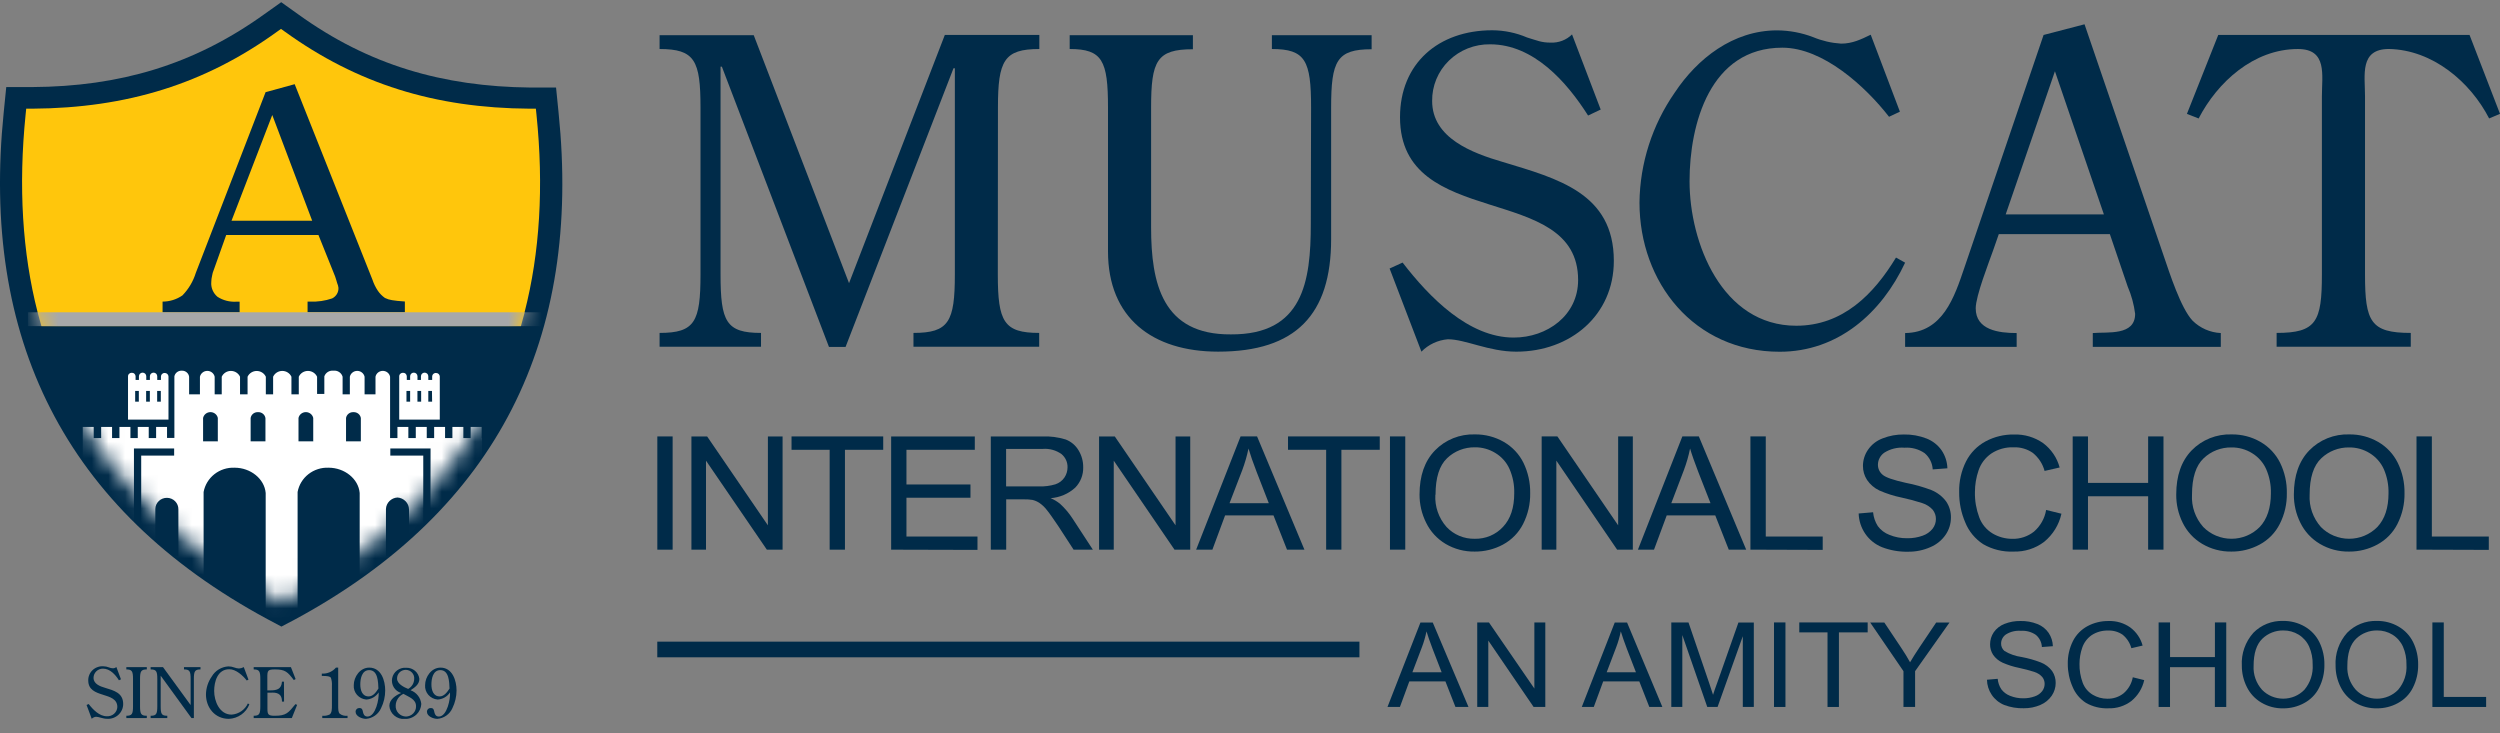
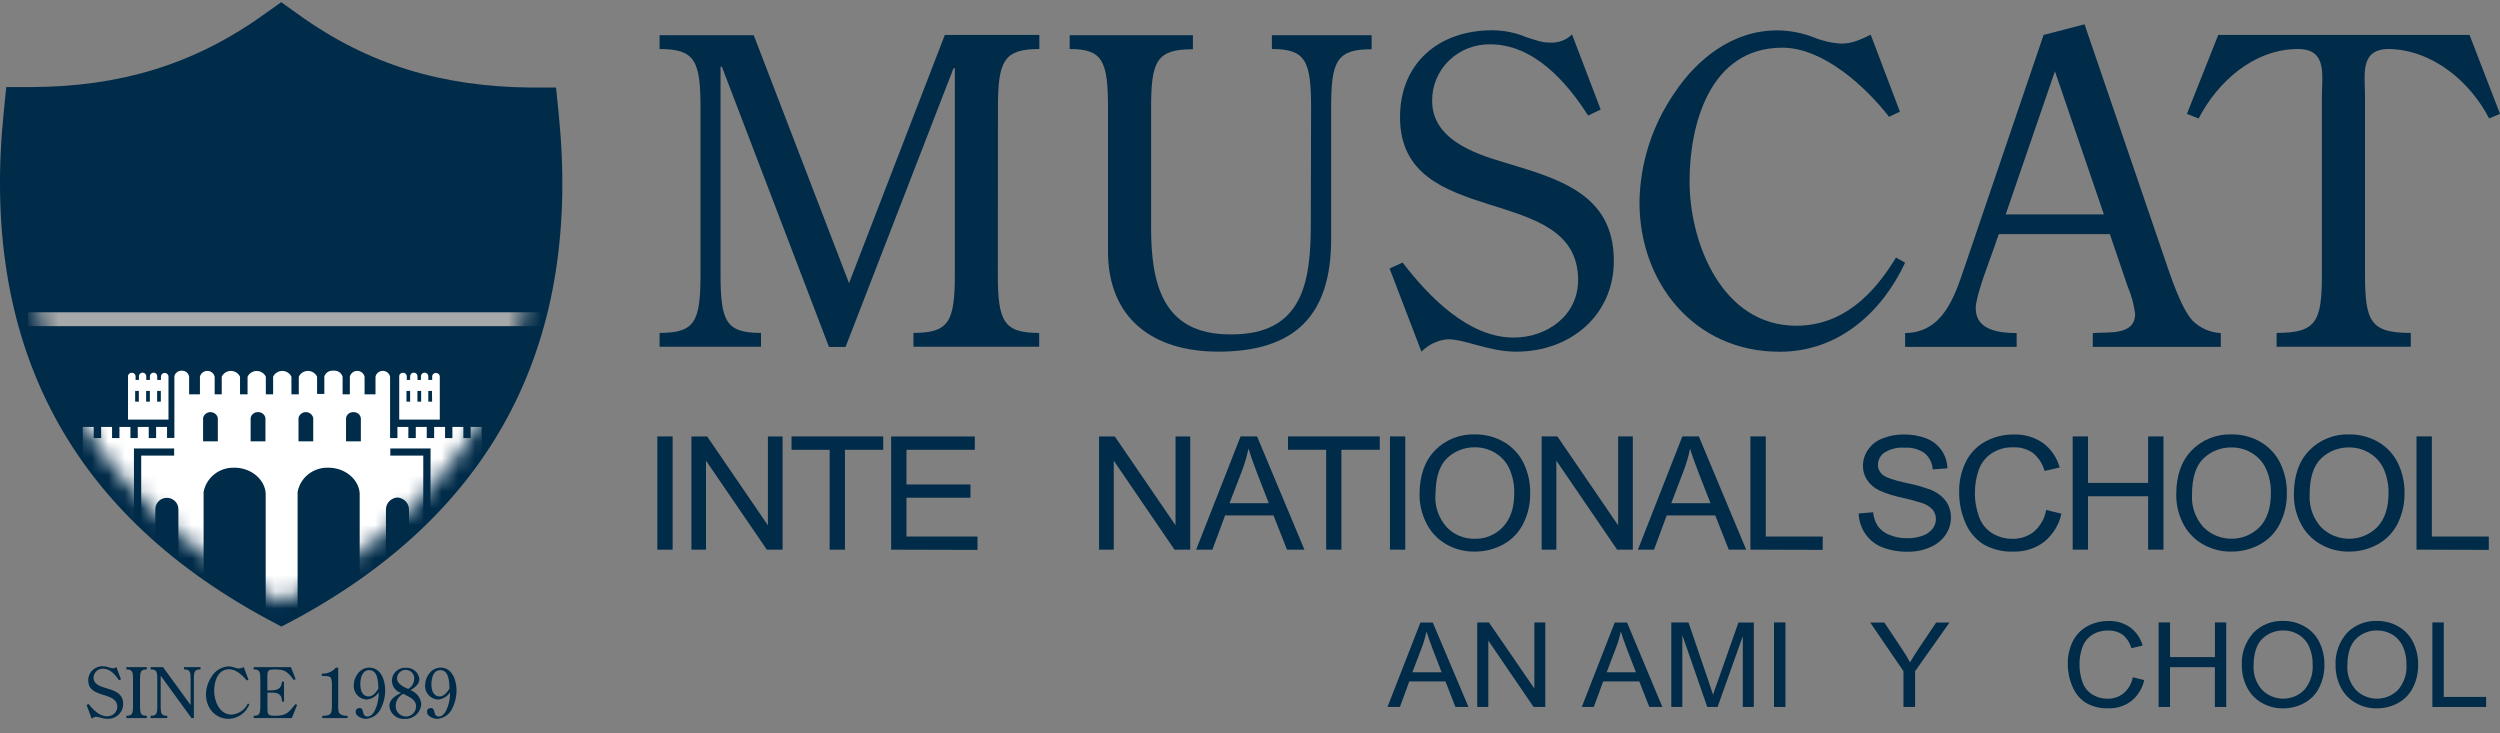
<svg xmlns="http://www.w3.org/2000/svg" width="150" height="44" viewBox="0 0 150 44" fill="none">
  <rect x="0" y="0" width="150" height="44" fill="#808080" stroke="none" />
  <g clip-path="url(#clip0_575_9170)">
-     <path d="M81.566 38.499H39.437V39.438H81.566V38.499Z" fill="#002B49" />
    <path d="M83.249 42.418L85.226 37.352H85.966L88.109 42.418H87.327L86.725 40.884H84.559L83.995 42.418H83.249ZM84.743 40.337H86.499L85.957 38.935C85.793 38.507 85.675 38.159 85.59 37.883C85.523 38.212 85.429 38.536 85.308 38.85L84.743 40.337Z" fill="#002B49" />
    <path d="M88.634 42.418V37.346H89.337L92.062 41.312V37.346H92.718V42.418H92.017L89.298 38.435V42.418H88.634Z" fill="#002B49" />
    <path d="M94.907 42.418L96.884 37.352H97.624L99.742 42.418H98.959L98.358 40.884H96.192L95.627 42.418H94.907ZM96.401 40.337H98.157L97.615 38.936C97.451 38.507 97.333 38.159 97.248 37.883C97.181 38.212 97.087 38.536 96.966 38.85L96.401 40.337Z" fill="#002B49" />
    <path d="M100.278 42.418V37.346H101.309L102.535 40.939C102.648 41.274 102.73 41.523 102.783 41.688C102.843 41.503 102.933 41.232 103.066 40.876L104.305 37.352H105.229V42.418H104.568V38.173L103.054 42.418H102.436L100.939 38.104V42.418H100.278Z" fill="#002B49" />
    <path d="M106.44 42.418V37.346H107.127V42.418H106.44Z" fill="#002B49" />
-     <path d="M109.651 42.418V37.943H107.957V37.346H112.06V37.943H110.335V42.418H109.651Z" fill="#002B49" />
    <path d="M114.208 42.417V40.27L112.212 37.351H113.059L114.078 38.877C114.268 39.153 114.443 39.449 114.604 39.736C114.759 39.46 114.948 39.184 115.169 38.841L116.171 37.351H116.97L114.906 40.27V42.417H114.208Z" fill="#002B49" />
-     <path d="M119.218 40.784L119.862 40.729C119.881 40.951 119.955 41.165 120.077 41.353C120.209 41.529 120.389 41.665 120.596 41.746C120.849 41.849 121.12 41.901 121.393 41.898C121.629 41.902 121.864 41.862 122.085 41.782C122.262 41.723 122.417 41.614 122.531 41.469C122.627 41.344 122.678 41.192 122.678 41.035C122.68 40.886 122.631 40.739 122.537 40.621C122.412 40.481 122.251 40.377 122.071 40.319C121.768 40.221 121.459 40.139 121.147 40.074C120.804 40.005 120.47 39.899 120.15 39.758C119.922 39.653 119.727 39.49 119.585 39.286C119.464 39.097 119.401 38.878 119.405 38.656C119.405 38.4 119.481 38.15 119.625 37.937C119.785 37.709 120.011 37.532 120.275 37.431C120.577 37.313 120.901 37.255 121.226 37.26C121.573 37.252 121.918 37.313 122.24 37.44C122.516 37.547 122.752 37.732 122.918 37.973C123.077 38.211 123.165 38.488 123.172 38.772L122.514 38.822C122.507 38.683 122.472 38.547 122.41 38.422C122.349 38.297 122.262 38.186 122.155 38.095C121.893 37.913 121.575 37.827 121.254 37.849C120.935 37.823 120.616 37.901 120.348 38.072C120.261 38.134 120.191 38.215 120.142 38.308C120.093 38.401 120.067 38.504 120.066 38.609C120.063 38.694 120.081 38.778 120.116 38.856C120.151 38.934 120.203 39.003 120.269 39.059C120.583 39.248 120.934 39.371 121.3 39.421C121.691 39.494 122.075 39.602 122.446 39.745C122.718 39.851 122.954 40.03 123.127 40.261C123.271 40.474 123.345 40.725 123.341 40.98C123.341 41.252 123.258 41.517 123.104 41.743C122.936 41.987 122.7 42.179 122.424 42.296C122.11 42.432 121.77 42.5 121.427 42.495C121.025 42.506 120.624 42.439 120.249 42.296C119.944 42.171 119.685 41.96 119.504 41.69C119.322 41.421 119.223 41.106 119.218 40.784Z" fill="#002B49" />
    <path d="M127.967 40.636L128.653 40.807C128.545 41.299 128.272 41.742 127.877 42.064C127.487 42.36 127.003 42.514 126.51 42.498C126.033 42.519 125.56 42.404 125.149 42.167C124.788 41.931 124.51 41.594 124.35 41.199C124.162 40.77 124.066 40.309 124.067 39.842C124.056 39.364 124.163 38.89 124.378 38.46C124.57 38.081 124.877 37.768 125.256 37.565C125.641 37.361 126.072 37.256 126.51 37.261C126.978 37.244 127.438 37.38 127.818 37.648C128.18 37.92 128.441 38.302 128.557 38.734L127.882 38.892C127.798 38.576 127.615 38.294 127.36 38.084C127.108 37.91 126.804 37.822 126.496 37.833C126.142 37.821 125.794 37.918 125.499 38.109C125.234 38.295 125.036 38.558 124.934 38.861C124.825 39.174 124.77 39.503 124.77 39.834C124.763 40.219 124.828 40.602 124.962 40.964C125.073 41.264 125.284 41.517 125.561 41.683C125.826 41.842 126.131 41.925 126.442 41.923C126.796 41.933 127.142 41.817 127.417 41.597C127.707 41.348 127.901 41.008 127.967 40.636Z" fill="#002B49" />
    <path d="M129.517 42.418V37.346H130.203V39.425H132.895V37.346H133.575V42.418H132.892V40.03H130.201V42.418H129.517Z" fill="#002B49" />
    <path d="M134.51 39.944C134.468 39.222 134.716 38.513 135.202 37.968C135.432 37.733 135.71 37.547 136.018 37.425C136.326 37.302 136.657 37.244 136.99 37.255C137.444 37.249 137.892 37.366 138.283 37.592C138.664 37.812 138.97 38.137 139.161 38.526C139.368 38.951 139.472 39.416 139.464 39.886C139.472 40.365 139.362 40.839 139.145 41.268C138.949 41.659 138.634 41.98 138.244 42.188C137.859 42.397 137.426 42.505 136.987 42.501C136.527 42.509 136.073 42.389 135.679 42.155C135.301 41.932 134.997 41.604 134.807 41.213C134.61 40.818 134.508 40.384 134.51 39.944ZM135.216 39.944C135.186 40.471 135.368 40.989 135.722 41.387C135.886 41.556 136.083 41.69 136.301 41.782C136.52 41.873 136.755 41.92 136.993 41.92C137.23 41.92 137.466 41.873 137.684 41.782C137.903 41.69 138.1 41.556 138.263 41.387C138.619 40.964 138.796 40.424 138.76 39.878C138.769 39.507 138.697 39.139 138.549 38.797C138.418 38.503 138.199 38.253 137.922 38.081C137.645 37.911 137.325 37.823 136.998 37.827C136.767 37.824 136.538 37.865 136.323 37.95C136.108 38.033 135.913 38.158 135.747 38.316C135.393 38.655 135.216 39.202 135.216 39.955V39.944Z" fill="#002B49" />
    <path d="M140.135 39.944C140.093 39.222 140.341 38.513 140.827 37.968C141.057 37.733 141.335 37.547 141.643 37.425C141.951 37.302 142.282 37.244 142.615 37.255C143.069 37.249 143.517 37.366 143.908 37.592C144.289 37.812 144.595 38.137 144.787 38.526C144.993 38.951 145.097 39.416 145.089 39.886C145.097 40.365 144.988 40.839 144.77 41.268C144.574 41.659 144.259 41.98 143.869 42.188C143.484 42.397 143.051 42.505 142.612 42.501C142.152 42.509 141.698 42.389 141.305 42.155C140.926 41.932 140.622 41.604 140.432 41.213C140.235 40.818 140.133 40.384 140.135 39.944ZM140.841 39.944C140.811 40.471 140.993 40.989 141.347 41.387C141.51 41.556 141.708 41.691 141.926 41.782C142.145 41.874 142.38 41.922 142.618 41.922C142.856 41.922 143.091 41.874 143.309 41.782C143.528 41.691 143.725 41.556 143.888 41.387C144.246 40.965 144.425 40.425 144.388 39.878C144.397 39.507 144.325 39.139 144.177 38.797C144.045 38.503 143.827 38.253 143.55 38.081C143.273 37.911 142.953 37.823 142.626 37.827C142.395 37.824 142.165 37.865 141.951 37.95C141.736 38.033 141.54 38.158 141.375 38.316C141.019 38.655 140.841 39.202 140.841 39.955V39.944Z" fill="#002B49" />
    <path d="M145.943 42.418V37.346H146.626V41.816H149.168V42.418H145.943Z" fill="#002B49" />
    <path d="M39.44 32.98V26.186H40.358V32.98H39.44Z" fill="#002B49" />
    <path d="M41.485 32.98V26.186H42.428L46.074 31.52V26.186H46.955V32.98H46.011L42.36 27.64V32.98H41.485Z" fill="#002B49" />
    <path d="M49.779 32.98V26.988H47.492V26.186H52.993V26.988H50.697V32.98H49.779Z" fill="#002B49" />
    <path d="M53.469 32.98V26.186H58.488V26.988H54.387V29.069H58.228V29.865H54.387V32.192H58.649V32.994L53.469 32.98Z" fill="#002B49" />
-     <path d="M59.448 32.98V26.186H62.527C63.005 26.166 63.482 26.228 63.939 26.368C64.263 26.492 64.535 26.72 64.71 27.015C64.9 27.325 64.997 27.68 64.992 28.041C64.998 28.264 64.959 28.486 64.877 28.695C64.795 28.904 64.672 29.095 64.515 29.257C64.111 29.627 63.589 29.85 63.038 29.89C63.241 29.976 63.431 30.089 63.602 30.227C63.895 30.495 64.151 30.799 64.365 31.131L65.571 32.98H64.416L63.498 31.567C63.216 31.158 63.01 30.846 62.834 30.63C62.705 30.455 62.548 30.302 62.368 30.177C62.241 30.093 62.1 30.031 61.95 29.995C61.782 29.968 61.61 29.957 61.439 29.961H60.372V32.98H59.448ZM60.366 29.185H62.343C62.675 29.196 63.008 29.153 63.326 29.058C63.548 28.984 63.739 28.84 63.868 28.649C63.989 28.468 64.052 28.256 64.052 28.041C64.056 27.89 64.026 27.741 63.964 27.604C63.902 27.467 63.809 27.345 63.693 27.247C63.367 27.013 62.966 26.902 62.563 26.935H60.366V29.185Z" fill="#002B49" />
    <path d="M65.944 32.98V26.186H66.887L70.533 31.52V26.186H71.414V32.98H70.47L66.825 27.64V32.98H65.944Z" fill="#002B49" />
    <path d="M71.769 32.979L74.435 26.185H75.424L78.265 32.979H77.22L76.409 30.922H73.506L72.744 32.979H71.769ZM73.772 30.19H76.127L75.401 28.322C75.181 27.749 75.017 27.279 74.91 26.912C74.818 27.354 74.693 27.788 74.534 28.211L73.772 30.19Z" fill="#002B49" />
    <path d="M79.569 32.979V26.987H77.281V26.185H82.785V26.987H80.484V32.979H79.569Z" fill="#002B49" />
    <path d="M83.398 32.979V26.185H84.316V32.979H83.398Z" fill="#002B49" />
    <path d="M85.172 29.671C85.172 28.543 85.481 27.661 86.101 27.023C86.408 26.707 86.78 26.457 87.193 26.292C87.606 26.127 88.05 26.049 88.496 26.064C89.105 26.057 89.704 26.212 90.23 26.515C90.739 26.81 91.149 27.245 91.407 27.767C91.683 28.336 91.822 28.96 91.811 29.591C91.823 30.232 91.677 30.866 91.385 31.44C91.121 31.962 90.7 32.394 90.179 32.675C89.66 32.955 89.077 33.099 88.484 33.095C87.867 33.105 87.259 32.944 86.731 32.631C86.225 32.328 85.821 31.887 85.567 31.362C85.305 30.836 85.169 30.257 85.172 29.671ZM86.121 29.685C86.08 30.39 86.321 31.084 86.793 31.619C87.008 31.849 87.27 32.03 87.562 32.152C87.854 32.274 88.17 32.334 88.487 32.327C88.806 32.334 89.122 32.274 89.415 32.151C89.707 32.027 89.969 31.843 90.182 31.611C90.632 31.136 90.856 30.461 90.854 29.588C90.867 29.091 90.771 28.597 90.571 28.14C90.396 27.743 90.1 27.408 89.724 27.181C89.354 26.952 88.925 26.832 88.487 26.838C88.18 26.835 87.874 26.891 87.589 27.003C87.303 27.116 87.043 27.282 86.824 27.493C86.363 27.931 86.132 28.662 86.132 29.685H86.121Z" fill="#002B49" />
    <path d="M92.5 32.979V26.185H93.443L97.089 31.52V26.185H97.97V32.979H97.027L93.381 27.639V32.979H92.5Z" fill="#002B49" />
    <path d="M98.276 32.979L100.941 26.185H101.93L104.771 32.979H103.726L102.915 30.922H100.004L99.241 32.979H98.276ZM100.278 30.19H102.63L101.899 28.322C101.679 27.75 101.512 27.28 101.405 26.912C101.315 27.354 101.191 27.788 101.032 28.211L100.278 30.19Z" fill="#002B49" />
    <path d="M105.025 32.979V26.185H105.946V32.191H109.363V32.993L105.025 32.979Z" fill="#002B49" />
    <path d="M111.52 30.809L112.385 30.735C112.412 31.029 112.508 31.313 112.667 31.564C112.842 31.803 113.084 31.986 113.365 32.092C113.701 32.231 114.064 32.299 114.429 32.294C114.746 32.3 115.061 32.248 115.358 32.142C115.595 32.061 115.803 31.915 115.957 31.721C116.086 31.554 116.155 31.35 116.155 31.141C116.157 30.941 116.09 30.747 115.965 30.588C115.797 30.402 115.581 30.263 115.339 30.187C114.934 30.055 114.522 29.944 114.104 29.856C113.643 29.762 113.193 29.619 112.763 29.43C112.463 29.288 112.207 29.069 112.023 28.797C111.859 28.545 111.774 28.251 111.777 27.951C111.778 27.609 111.882 27.274 112.077 26.99C112.291 26.675 112.6 26.435 112.961 26.301C113.365 26.142 113.798 26.063 114.234 26.069C114.7 26.06 115.163 26.143 115.596 26.312C115.964 26.457 116.28 26.706 116.502 27.028C116.715 27.347 116.833 27.717 116.844 28.098L115.963 28.164C115.953 27.979 115.905 27.797 115.822 27.63C115.74 27.462 115.623 27.314 115.48 27.191C115.128 26.948 114.701 26.831 114.271 26.863C113.844 26.828 113.417 26.933 113.057 27.161C112.94 27.243 112.844 27.352 112.778 27.477C112.712 27.602 112.676 27.741 112.676 27.882C112.674 27.997 112.699 28.11 112.748 28.215C112.797 28.319 112.868 28.411 112.958 28.485C113.133 28.642 113.596 28.803 114.342 28.969C114.866 29.069 115.38 29.214 115.878 29.402C116.236 29.547 116.546 29.786 116.773 30.093C116.965 30.381 117.064 30.718 117.056 31.061C117.055 31.425 116.945 31.78 116.739 32.083C116.515 32.412 116.198 32.67 115.827 32.827C115.407 33.014 114.95 33.108 114.489 33.103C113.949 33.115 113.412 33.021 112.91 32.827C112.502 32.66 112.154 32.378 111.91 32.017C111.667 31.659 111.532 31.24 111.52 30.809Z" fill="#002B49" />
    <path d="M122.768 30.597L123.686 30.823C123.542 31.484 123.176 32.079 122.647 32.512C122.123 32.909 121.474 33.115 120.811 33.095C120.172 33.123 119.538 32.967 118.987 32.648C118.504 32.332 118.131 31.88 117.917 31.351C117.669 30.776 117.544 30.157 117.55 29.533C117.534 28.892 117.676 28.256 117.965 27.681C118.223 27.172 118.634 26.753 119.142 26.479C119.662 26.202 120.245 26.061 120.837 26.07C121.464 26.049 122.08 26.232 122.59 26.589C123.076 26.955 123.424 27.468 123.579 28.049L122.675 28.256C122.562 27.834 122.317 27.457 121.975 27.178C121.639 26.942 121.233 26.823 120.82 26.838C120.34 26.821 119.867 26.953 119.47 27.217C119.114 27.465 118.848 27.818 118.713 28.225C118.569 28.646 118.495 29.086 118.496 29.53C118.485 30.045 118.574 30.558 118.755 31.042C118.902 31.444 119.185 31.785 119.557 32.009C119.913 32.22 120.322 32.331 120.738 32.33C121.212 32.342 121.675 32.187 122.043 31.893C122.429 31.555 122.686 31.098 122.768 30.597Z" fill="#002B49" />
    <path d="M124.361 32.979V26.185H125.279V28.974H128.888V26.185H129.809V32.979H128.888V29.776H125.279V32.979H124.361Z" fill="#002B49" />
    <path d="M130.574 29.671C130.574 28.543 130.883 27.661 131.5 27.023C131.808 26.706 132.18 26.457 132.594 26.292C133.007 26.127 133.451 26.049 133.898 26.064C134.506 26.057 135.105 26.212 135.629 26.515C136.138 26.81 136.548 27.245 136.806 27.767C137.084 28.336 137.222 28.96 137.21 29.591C137.222 30.232 137.076 30.866 136.784 31.44C136.521 31.963 136.1 32.395 135.578 32.675C135.059 32.955 134.476 33.099 133.884 33.095C133.266 33.105 132.658 32.944 132.13 32.631C131.622 32.33 131.216 31.89 130.961 31.365C130.7 30.837 130.568 30.257 130.574 29.671ZM131.52 29.685C131.479 30.391 131.721 31.085 132.195 31.619C132.414 31.843 132.677 32.02 132.968 32.142C133.259 32.263 133.573 32.326 133.889 32.326C134.206 32.326 134.519 32.263 134.81 32.142C135.101 32.02 135.364 31.843 135.584 31.619C136.03 31.144 136.253 30.47 136.253 29.596C136.266 29.099 136.17 28.605 135.97 28.148C135.794 27.752 135.499 27.417 135.123 27.189C134.753 26.959 134.322 26.84 133.884 26.846C133.264 26.838 132.667 27.071 132.223 27.493C131.754 27.932 131.52 28.662 131.52 29.685Z" fill="#002B49" />
    <path d="M137.632 29.671C137.632 28.543 137.941 27.661 138.558 27.023C138.866 26.707 139.239 26.457 139.652 26.292C140.065 26.127 140.51 26.049 140.956 26.064C141.565 26.057 142.164 26.213 142.69 26.515C143.199 26.809 143.608 27.245 143.864 27.767C144.143 28.335 144.282 28.96 144.271 29.591C144.282 30.232 144.136 30.866 143.845 31.44C143.581 31.963 143.159 32.395 142.636 32.675C142.117 32.955 141.534 33.1 140.942 33.095C140.325 33.105 139.718 32.944 139.191 32.631C138.683 32.33 138.277 31.89 138.022 31.365C137.76 30.837 137.627 30.257 137.632 29.671ZM138.578 29.685C138.538 30.391 138.78 31.084 139.253 31.619C139.472 31.843 139.735 32.02 140.026 32.142C140.318 32.263 140.631 32.326 140.947 32.326C141.264 32.326 141.577 32.263 141.868 32.142C142.159 32.02 142.422 31.843 142.642 31.619C143.088 31.144 143.311 30.47 143.311 29.596C143.323 29.099 143.227 28.606 143.029 28.148C142.851 27.752 142.556 27.418 142.181 27.189C141.812 26.96 141.382 26.841 140.944 26.846C140.324 26.838 139.726 27.07 139.281 27.493C138.812 27.931 138.578 28.662 138.578 29.685Z" fill="#002B49" />
    <path d="M144.99 32.979V26.185H145.911V32.191H149.328V32.993L144.99 32.979Z" fill="#002B49" />
    <path d="M7.258 40.759L7.136 40.817C6.928 40.486 6.603 40.118 6.176 40.118C6.027 40.118 5.883 40.176 5.777 40.28C5.671 40.384 5.612 40.524 5.612 40.671C5.612 41.036 6.004 41.182 6.301 41.268C6.84 41.431 7.391 41.575 7.391 42.238C7.391 42.359 7.367 42.479 7.318 42.59C7.269 42.702 7.198 42.802 7.108 42.886C7.019 42.969 6.913 43.033 6.797 43.075C6.68 43.117 6.557 43.135 6.433 43.128C6.165 43.128 5.936 43.006 5.764 43.006C5.665 43.014 5.573 43.058 5.504 43.128L5.194 42.299L5.321 42.241C5.58 42.578 5.965 42.976 6.408 42.976C6.487 42.981 6.566 42.97 6.64 42.945C6.715 42.92 6.783 42.88 6.842 42.829C6.901 42.778 6.949 42.715 6.983 42.646C7.017 42.576 7.037 42.5 7.04 42.423C7.04 41.453 5.295 41.948 5.295 40.828C5.292 40.713 5.313 40.598 5.358 40.491C5.402 40.384 5.469 40.287 5.555 40.207C5.64 40.127 5.741 40.065 5.852 40.026C5.963 39.986 6.081 39.969 6.199 39.977C6.316 39.978 6.433 40.001 6.541 40.046C6.614 40.077 6.692 40.094 6.772 40.096C6.811 40.098 6.849 40.092 6.885 40.078C6.921 40.065 6.954 40.045 6.981 40.019L7.258 40.759Z" fill="#002B49" />
    <path d="M8.402 42.374C8.402 42.838 8.464 42.946 8.809 42.946V43.084H7.58V42.946C7.922 42.946 7.981 42.838 7.981 42.374V40.737C7.981 40.279 7.922 40.165 7.58 40.165V40.027H8.809V40.165C8.464 40.165 8.402 40.279 8.402 40.737V42.374Z" fill="#002B49" />
    <path d="M11.438 42.304V40.737C11.438 40.278 11.381 40.165 11.039 40.165V40.027H12.03V40.165C11.692 40.165 11.632 40.278 11.632 40.737V43.084H11.488L9.641 40.541V42.373C9.641 42.838 9.695 42.946 10.037 42.946V43.084H9.037V42.946C9.379 42.946 9.438 42.838 9.438 42.373V40.737C9.438 40.278 9.379 40.165 9.037 40.165V40.027H9.78L11.438 42.304Z" fill="#002B49" />
    <path d="M14.909 40.779L14.804 40.829C14.572 40.533 14.16 40.154 13.759 40.154C13.05 40.154 12.85 40.901 12.85 41.459C12.85 42.062 13.166 42.877 13.895 42.877C14.104 42.862 14.306 42.792 14.477 42.674C14.649 42.556 14.786 42.395 14.872 42.208L14.962 42.258C14.867 42.505 14.7 42.719 14.482 42.875C14.263 43.03 14.003 43.119 13.734 43.131C12.887 43.131 12.358 42.449 12.358 41.669C12.362 41.284 12.483 40.909 12.706 40.591C12.807 40.416 12.953 40.268 13.128 40.162C13.303 40.056 13.503 39.994 13.708 39.983C13.829 39.984 13.949 40.007 14.061 40.05C14.151 40.085 14.247 40.106 14.344 40.11C14.444 40.104 14.54 40.075 14.626 40.025L14.909 40.779Z" fill="#002B49" />
    <path d="M17.043 42.097H16.918C16.918 41.564 16.557 41.544 16.218 41.561H16.046V42.526C16.046 42.863 16.091 42.946 16.481 42.946C17.175 42.946 17.3 42.774 17.726 42.249L17.828 42.291L17.509 43.084H15.221V42.946C15.56 42.946 15.619 42.838 15.619 42.374V40.737C15.619 40.279 15.56 40.165 15.221 40.165V40.027H17.455L17.737 40.743L17.63 40.804C17.257 40.315 17.116 40.165 16.5 40.165C16.066 40.165 16.04 40.232 16.04 40.641V41.423H16.212C16.613 41.423 16.887 41.351 16.918 40.901H17.037L17.043 42.097Z" fill="#002B49" />
    <path d="M20.291 40.057V42.324C20.291 42.553 20.291 42.722 20.381 42.821C20.447 42.872 20.523 42.909 20.604 42.93C20.685 42.952 20.77 42.957 20.853 42.946V43.084H19.336V42.946C19.49 42.962 19.644 42.935 19.783 42.868C19.915 42.758 19.915 42.545 19.915 42.315V41.146C19.926 40.986 19.906 40.824 19.856 40.671C19.805 40.58 19.65 40.555 19.308 40.555V40.417C19.468 40.426 19.628 40.398 19.776 40.336C19.923 40.273 20.053 40.178 20.155 40.057H20.291Z" fill="#002B49" />
    <path d="M23.112 41.425C23.113 41.796 23.027 42.162 22.861 42.495C22.783 42.671 22.659 42.823 22.5 42.935C22.341 43.047 22.155 43.115 21.96 43.131C21.725 43.131 21.336 42.984 21.336 42.708C21.334 42.677 21.34 42.646 21.351 42.618C21.363 42.589 21.381 42.563 21.404 42.542C21.426 42.52 21.453 42.504 21.483 42.493C21.513 42.483 21.544 42.479 21.576 42.481C21.711 42.481 21.745 42.567 21.768 42.675C21.796 42.83 21.85 42.993 22.05 42.993C22.544 42.993 22.753 41.923 22.719 41.544C22.639 41.668 22.53 41.772 22.401 41.846C22.272 41.921 22.126 41.964 21.977 41.973C21.76 41.954 21.56 41.853 21.419 41.691C21.279 41.529 21.209 41.32 21.226 41.108C21.226 40.613 21.601 40.057 22.152 40.057C22.875 40.057 23.112 40.834 23.112 41.425ZM22.152 40.207C21.708 40.207 21.618 40.726 21.618 41.066C21.618 41.406 21.728 41.785 22.118 41.785C22.4 41.785 22.578 41.508 22.705 41.312C22.688 40.925 22.68 40.207 22.152 40.207Z" fill="#002B49" />
    <path d="M25.278 42.241C25.265 42.475 25.165 42.697 24.996 42.863C24.902 42.953 24.79 43.024 24.668 43.071C24.546 43.119 24.416 43.142 24.284 43.139C24.17 43.147 24.056 43.132 23.948 43.097C23.84 43.061 23.741 43.005 23.655 42.931C23.569 42.858 23.499 42.769 23.448 42.669C23.398 42.569 23.368 42.46 23.361 42.349C23.361 41.97 23.745 41.71 24.07 41.581C23.883 41.523 23.725 41.4 23.626 41.236C23.526 41.072 23.492 40.877 23.53 40.69C23.567 40.502 23.674 40.335 23.83 40.22C23.986 40.105 24.18 40.05 24.374 40.066C24.568 40.06 24.756 40.126 24.902 40.249C25.048 40.373 25.141 40.547 25.162 40.735C25.162 41.064 24.88 41.252 24.634 41.415C24.81 41.479 24.964 41.591 25.078 41.737C25.192 41.883 25.261 42.058 25.278 42.241ZM23.742 42.33C23.736 42.413 23.747 42.497 23.775 42.576C23.803 42.655 23.847 42.728 23.905 42.79C23.962 42.852 24.032 42.902 24.11 42.937C24.188 42.972 24.272 42.991 24.358 42.993C24.439 42.991 24.52 42.974 24.594 42.942C24.669 42.91 24.736 42.864 24.793 42.806C24.849 42.748 24.893 42.68 24.922 42.605C24.951 42.53 24.965 42.451 24.962 42.371C24.962 41.94 24.516 41.818 24.205 41.63C24.069 41.694 23.954 41.792 23.872 41.916C23.791 42.039 23.745 42.182 23.742 42.33ZM24.852 40.743C24.859 40.673 24.851 40.603 24.829 40.537C24.806 40.47 24.77 40.409 24.722 40.357C24.674 40.305 24.616 40.263 24.551 40.234C24.485 40.206 24.415 40.191 24.343 40.19C24.273 40.191 24.204 40.205 24.14 40.232C24.075 40.259 24.017 40.298 23.969 40.348C23.92 40.397 23.882 40.456 23.858 40.52C23.833 40.584 23.821 40.653 23.824 40.721C23.824 41.025 24.239 41.238 24.49 41.335C24.598 41.275 24.687 41.189 24.751 41.085C24.814 40.982 24.849 40.864 24.852 40.743Z" fill="#002B49" />
    <path d="M27.393 41.425C27.392 41.796 27.306 42.162 27.142 42.495C27.064 42.671 26.94 42.823 26.781 42.935C26.622 43.047 26.436 43.115 26.241 43.131C26.006 43.131 25.617 42.984 25.617 42.708C25.615 42.677 25.621 42.646 25.633 42.618C25.644 42.589 25.662 42.563 25.685 42.542C25.707 42.52 25.734 42.504 25.764 42.493C25.794 42.483 25.825 42.479 25.857 42.481C25.992 42.481 26.026 42.567 26.049 42.675C26.077 42.83 26.131 42.993 26.331 42.993C26.825 42.993 27.034 41.923 27 41.544C26.92 41.668 26.811 41.772 26.682 41.846C26.553 41.921 26.407 41.964 26.258 41.973C26.041 41.954 25.841 41.853 25.7 41.691C25.56 41.529 25.49 41.32 25.506 41.108C25.506 40.613 25.882 40.057 26.433 40.057C27.145 40.057 27.393 40.834 27.393 41.425ZM26.419 40.207C25.975 40.207 25.885 40.726 25.885 41.066C25.885 41.406 25.995 41.785 26.385 41.785C26.653 41.785 26.845 41.508 26.972 41.312C26.955 40.925 26.947 40.207 26.419 40.207Z" fill="#002B49" />
    <path d="M59.869 16.47C59.869 19.309 60.236 19.975 62.351 19.975V20.804H54.808V19.975C56.926 19.975 57.291 19.309 57.291 16.47V4.094H57.211L50.733 20.818H49.739L43.312 4H43.233V16.47C43.233 19.309 43.572 19.975 45.661 19.975V20.804H39.575V19.975C41.691 19.975 42.03 19.309 42.03 16.47V6.446C42.03 3.632 41.691 2.941 39.575 2.941V2.112H45.224L50.942 16.99L56.689 2.098H62.36V2.941C60.244 2.941 59.877 3.632 59.877 6.446L59.869 16.47Z" fill="#002B49" />
    <path d="M78.665 6.446C78.665 3.632 78.326 2.941 76.313 2.941V2.112H82.297V2.955C80.207 2.955 79.868 3.646 79.868 6.459V14.347C79.868 18.875 77.75 21.099 73.091 21.099C69.12 21.099 66.48 19.054 66.48 15.088V6.446C66.48 3.632 66.141 2.941 64.181 2.941V2.112H71.574V2.955C69.405 2.955 69.066 3.646 69.066 6.459V13.645C69.066 17.02 69.747 20.091 73.847 20.063C78.185 20.091 78.648 16.893 78.648 13.43L78.665 6.446Z" fill="#002B49" />
    <path d="M96.042 6.573L95.285 6.932C94.003 4.912 92.018 2.659 89.406 2.659C88.947 2.652 88.492 2.736 88.067 2.904C87.642 3.073 87.257 3.323 86.932 3.641C86.608 3.958 86.352 4.336 86.18 4.752C86.008 5.167 85.923 5.613 85.929 6.061C85.929 8.286 88.335 9.182 90.165 9.718C93.458 10.716 96.83 11.586 96.83 15.652C96.83 18.924 94.215 21.1 90.976 21.1C89.329 21.1 87.92 20.356 86.873 20.356C86.269 20.406 85.704 20.67 85.286 21.1L83.376 16.111L84.156 15.754C85.751 17.824 88.11 20.254 90.821 20.254C92.831 20.254 94.687 18.924 94.687 16.802C94.687 10.87 84.001 13.886 84.001 7.034C84.001 3.812 86.299 1.816 89.538 1.816C90.258 1.82 90.969 1.968 91.628 2.25C92.23 2.43 92.475 2.557 93.04 2.557C93.277 2.567 93.514 2.529 93.735 2.444C93.956 2.359 94.156 2.23 94.322 2.065L96.042 6.573Z" fill="#002B49" />
    <path d="M113.994 6.7L113.342 7.007C111.93 5.191 109.388 2.861 106.94 2.861C102.602 2.861 101.373 7.441 101.373 10.876C101.373 14.558 103.308 19.544 107.775 19.544C110.571 19.544 112.427 17.653 113.76 15.453L114.307 15.76C112.895 18.778 110.283 21.105 106.781 21.105C101.633 21.105 98.369 16.938 98.369 12.153C98.396 9.798 99.131 7.504 100.484 5.556C101.842 3.511 103.986 1.822 106.626 1.822C107.369 1.827 108.104 1.965 108.795 2.231C109.326 2.451 109.891 2.582 110.467 2.618C111.144 2.618 111.667 2.361 112.243 2.082L113.994 6.7Z" fill="#002B49" />
    <path d="M125.072 1.457L129.828 15.37C130.17 16.368 130.847 18.49 131.553 19.239C132.003 19.686 132.608 19.952 133.248 19.983V20.812H125.567V19.983C126.456 19.905 128.108 20.16 128.108 18.83C128.037 18.267 127.887 17.717 127.662 17.194L126.592 14.049H119.927L119.588 15.022C119.328 15.762 118.543 17.758 118.543 18.499C118.543 19.803 119.927 19.983 121 19.983V20.812H114.307V19.983C116.566 19.955 117.261 17.833 117.86 16.069L122.615 2.098L125.072 1.457ZM123.296 4.276L120.342 12.863H126.233L123.296 4.276Z" fill="#002B49" />
    <path d="M141.901 16.47C141.901 19.309 142.24 19.975 144.646 19.975V20.804H136.597V19.975C138.975 19.975 139.314 19.309 139.314 16.47V5.78C139.314 4.503 139.653 2.941 137.877 2.941C135.211 2.941 133.042 4.937 131.918 7.109L131.215 6.833L133.095 2.098H148.173L150 6.83L149.348 7.106C148.218 4.909 145.959 2.991 143.338 2.939C141.562 2.939 141.901 4.5 141.901 5.777V16.47Z" fill="#002B49" />
    <path d="M16.87 37.603L17.701 37.166C29.934 30.552 34.899 20.232 33.515 6.764L33.363 5.252H31.807C26.574 5.194 22.126 3.914 17.893 0.86L16.873 0.131L15.848 0.86C11.612 3.901 7.164 5.194 1.937 5.224H0.375L0.223 6.742C-1.152 20.221 3.804 30.538 16.037 37.144L16.884 37.595L16.87 37.603Z" fill="#002B49" />
-     <path d="M31.482 18.737C31.412 19.014 31.335 19.29 31.254 19.567H2.485C2.404 19.29 2.33 19.014 2.257 18.737C1.339 15.161 1.099 11.187 1.537 6.869L1.573 6.521H1.938C7.642 6.485 12.31 5.02 16.622 1.903L16.86 1.734L17.1 1.905C21.418 5.02 26.086 6.488 31.785 6.521H32.152L32.188 6.869C32.632 11.189 32.392 15.161 31.474 18.737H31.482Z" fill="#FFC60C" />
    <path fill-rule="evenodd" clip-rule="evenodd" d="M9.754 18.737V18.096C10.182 18.096 10.599 17.966 10.948 17.723C11.318 17.341 11.591 16.88 11.747 16.377L15.935 5.531L17.681 5.051L22.346 16.78C22.424 17.015 22.533 17.239 22.671 17.446C22.785 17.614 22.93 17.76 23.097 17.878C23.231 17.943 23.375 17.988 23.523 18.01C23.693 18.041 23.944 18.066 24.292 18.09V18.734H18.454V18.096H18.607C19.056 18.115 19.504 18.05 19.929 17.905C20.048 17.846 20.147 17.754 20.215 17.641C20.282 17.528 20.314 17.398 20.307 17.267C20.296 17.172 20.27 17.078 20.231 16.99C20.205 16.883 20.157 16.747 20.107 16.587L19.107 14.099H13.572L12.826 16.194C12.777 16.307 12.743 16.425 12.725 16.545C12.695 16.668 12.678 16.793 12.677 16.919C12.662 17.085 12.688 17.253 12.753 17.407C12.818 17.562 12.92 17.7 13.049 17.808C13.383 18.023 13.78 18.126 14.179 18.101H14.377V18.745H9.759M13.891 13.245H18.731L16.336 6.9L13.891 13.245Z" fill="#002B49" />
    <mask id="mask0_575_9170" style="mask-type:luminance" maskUnits="userSpaceOnUse" x="1" y="1" width="32" height="36">
      <path d="M16.661 36.017C10.886 32.894 6.692 28.831 4.199 23.942C1.77 19.157 0.872 13.414 1.539 6.869L1.572 6.521H1.937C7.641 6.488 12.309 5.02 16.622 1.903L16.859 1.734L17.099 1.905C21.425 5.02 26.093 6.488 31.795 6.518H32.162L32.199 6.869C32.871 13.411 31.973 19.155 29.53 23.942C27.037 28.828 22.843 32.894 17.062 36.02L16.87 36.125L16.672 36.02L16.661 36.017Z" fill="white" />
    </mask>
    <g mask="url(#mask0_575_9170)">
      <path d="M33.272 18.737H1.677V19.569H33.272V18.737Z" fill="#A7A8A9" />
      <path d="M28.901 26.285V25.616H28.24V26.285H27.802V25.616H27.144V26.285H26.704V25.616H26.049V26.285H25.605V25.616H24.947V26.285H24.501V25.616H23.846V26.285H23.405V22.604C23.385 22.504 23.331 22.415 23.251 22.351C23.171 22.287 23.071 22.252 22.968 22.252C22.864 22.252 22.764 22.287 22.684 22.351C22.604 22.415 22.55 22.504 22.53 22.604V23.659H21.875V22.604C21.853 22.505 21.797 22.416 21.717 22.352C21.637 22.288 21.536 22.253 21.433 22.253C21.329 22.253 21.229 22.288 21.148 22.352C21.068 22.416 21.012 22.505 20.991 22.604V23.659H20.556V22.604C20.524 22.489 20.451 22.389 20.351 22.323C20.25 22.256 20.128 22.227 20.008 22.241C19.891 22.228 19.772 22.254 19.672 22.316C19.573 22.378 19.497 22.472 19.46 22.581V23.637H19.025V22.604C18.978 22.5 18.901 22.412 18.803 22.35C18.706 22.288 18.592 22.255 18.476 22.255C18.36 22.255 18.246 22.288 18.148 22.35C18.051 22.412 17.974 22.5 17.927 22.604V23.659H17.486V22.604C17.439 22.5 17.362 22.412 17.264 22.35C17.167 22.288 17.053 22.255 16.937 22.255C16.821 22.255 16.707 22.288 16.609 22.35C16.512 22.412 16.435 22.5 16.387 22.604V23.659H15.95V22.604C15.902 22.5 15.825 22.413 15.728 22.352C15.631 22.291 15.518 22.258 15.402 22.258C15.286 22.258 15.173 22.291 15.076 22.352C14.979 22.413 14.902 22.5 14.854 22.604C14.854 22.604 14.854 22.631 14.854 22.645V23.659H14.402V22.604C14.355 22.5 14.278 22.412 14.18 22.35C14.083 22.288 13.969 22.255 13.853 22.255C13.737 22.255 13.623 22.288 13.526 22.35C13.428 22.412 13.351 22.5 13.304 22.604V23.659H12.88V22.604C12.859 22.505 12.803 22.416 12.723 22.352C12.642 22.288 12.542 22.253 12.438 22.253C12.335 22.253 12.234 22.288 12.154 22.352C12.073 22.416 12.018 22.505 11.996 22.604V23.659H11.347V22.604C11.333 22.5 11.28 22.405 11.199 22.338C11.117 22.271 11.013 22.236 10.906 22.241C10.803 22.236 10.701 22.268 10.62 22.33C10.538 22.393 10.482 22.482 10.463 22.581V23.983V26.277H10.022V25.616H9.367V26.285H8.924V25.616H8.266V26.285H7.825V25.616H7.167V26.285H6.724V25.616H6.069V26.285H5.622V25.616H4.964V26.387V34.466H12.216V29.704C12.212 29.642 12.212 29.58 12.216 29.519C12.294 29.097 12.525 28.717 12.867 28.449C13.208 28.182 13.637 28.044 14.075 28.062C15.035 28.062 15.868 28.728 15.941 29.58C15.941 29.621 15.941 29.663 15.941 29.704V37.039H17.856V29.704C17.856 29.64 17.856 29.58 17.856 29.519C17.933 29.097 18.164 28.717 18.506 28.449C18.848 28.182 19.277 28.044 19.714 28.062C20.674 28.062 21.508 28.728 21.581 29.58C21.581 29.621 21.581 29.663 21.581 29.704V34.48H28.923V26.285H28.875H28.901ZM8.472 33.664H8.037V26.907H10.449V27.335H8.472V33.664ZM10.731 33.358H9.319V30.533C9.323 30.354 9.399 30.183 9.532 30.058C9.664 29.934 9.842 29.866 10.025 29.87C10.209 29.873 10.383 29.948 10.51 30.078C10.637 30.207 10.707 30.381 10.703 30.561V33.355L10.731 33.358ZM13.075 26.479H12.185V25.077C12.207 24.978 12.263 24.889 12.343 24.826C12.424 24.762 12.524 24.727 12.627 24.727C12.731 24.727 12.831 24.762 12.912 24.826C12.992 24.889 13.048 24.978 13.069 25.077V26.459L13.075 26.479ZM15.927 26.479H15.038V25.119C15.035 25.105 15.035 25.091 15.038 25.077C15.055 24.976 15.11 24.884 15.192 24.819C15.275 24.755 15.379 24.723 15.484 24.729C15.59 24.724 15.694 24.759 15.776 24.825C15.858 24.892 15.912 24.985 15.927 25.088V26.479ZM18.799 26.479H17.91V25.077C17.931 24.978 17.987 24.889 18.067 24.826C18.148 24.762 18.248 24.727 18.352 24.727C18.455 24.727 18.555 24.762 18.636 24.826C18.716 24.889 18.772 24.978 18.794 25.077V26.459L18.799 26.479ZM21.651 26.479H20.762V25.119C20.759 25.105 20.759 25.091 20.762 25.077C20.779 24.976 20.834 24.884 20.917 24.819C20.999 24.755 21.103 24.723 21.208 24.729C21.313 24.724 21.416 24.757 21.498 24.822C21.58 24.887 21.634 24.979 21.651 25.08V26.479ZM24.549 33.358H23.157V30.622C23.154 30.593 23.154 30.564 23.157 30.536C23.165 30.358 23.24 30.189 23.368 30.063C23.496 29.936 23.667 29.86 23.849 29.85C24.034 29.863 24.208 29.943 24.336 30.075C24.465 30.207 24.537 30.381 24.54 30.564V33.358H24.549ZM25.828 33.664H25.396V27.335H23.419V26.907H25.834L25.828 33.664Z" fill="white" />
      <path d="M12.284 29.513V29.704C12.28 29.642 12.28 29.581 12.284 29.519V29.513Z" fill="white" />
      <path d="M26.155 22.378C26.127 22.376 26.098 22.381 26.071 22.391C26.044 22.401 26.019 22.416 25.998 22.435C25.977 22.454 25.96 22.477 25.948 22.503C25.937 22.529 25.93 22.557 25.93 22.585V22.795H25.698V22.574C25.698 22.517 25.675 22.462 25.634 22.421C25.592 22.381 25.536 22.358 25.478 22.358C25.419 22.358 25.363 22.381 25.322 22.421C25.281 22.462 25.257 22.517 25.257 22.574V22.795H25.049V22.574C25.049 22.517 25.025 22.462 24.984 22.421C24.943 22.381 24.887 22.358 24.828 22.358C24.77 22.358 24.714 22.381 24.672 22.421C24.631 22.462 24.608 22.517 24.608 22.574V22.795H24.407V22.574C24.406 22.545 24.399 22.518 24.387 22.492C24.375 22.466 24.358 22.443 24.337 22.424C24.316 22.404 24.291 22.39 24.264 22.38C24.236 22.37 24.208 22.365 24.179 22.366C24.15 22.365 24.121 22.37 24.094 22.38C24.067 22.39 24.042 22.405 24.021 22.424C24 22.443 23.983 22.466 23.972 22.492C23.96 22.518 23.953 22.546 23.953 22.574V25.177H26.387V22.585C26.384 22.528 26.359 22.474 26.316 22.436C26.273 22.397 26.216 22.376 26.158 22.378H26.155ZM24.608 24.099H24.388V23.455H24.608V24.099ZM25.269 24.099H25.046V23.455H25.269V24.099ZM25.927 24.099H25.698V23.455H25.918L25.927 24.099Z" fill="white" />
      <path d="M9.883 22.378C9.855 22.376 9.826 22.381 9.799 22.391C9.772 22.401 9.747 22.416 9.726 22.435C9.705 22.454 9.688 22.477 9.676 22.503C9.665 22.529 9.658 22.557 9.657 22.585V22.795H9.434V22.574C9.434 22.517 9.411 22.462 9.37 22.421C9.329 22.381 9.272 22.358 9.214 22.358C9.156 22.358 9.1 22.381 9.058 22.421C9.017 22.462 8.994 22.517 8.994 22.574V22.795H8.776V22.574C8.776 22.517 8.753 22.462 8.712 22.421C8.671 22.381 8.614 22.358 8.556 22.358C8.498 22.358 8.442 22.381 8.4 22.421C8.359 22.462 8.336 22.517 8.336 22.574V22.795H8.135V22.574C8.134 22.545 8.127 22.518 8.115 22.492C8.103 22.466 8.086 22.443 8.065 22.424C8.044 22.404 8.019 22.39 7.992 22.38C7.964 22.37 7.935 22.365 7.907 22.366C7.878 22.365 7.849 22.37 7.822 22.38C7.795 22.39 7.77 22.405 7.749 22.424C7.728 22.443 7.711 22.466 7.7 22.492C7.688 22.518 7.681 22.546 7.681 22.574V25.177H10.109V22.585C10.106 22.528 10.081 22.474 10.038 22.436C9.995 22.397 9.939 22.376 9.881 22.378H9.883ZM8.33 24.099H8.11V23.455H8.33V24.099ZM8.991 24.099H8.768V23.455H8.991V24.099ZM9.649 24.099H9.429V23.455H9.649V24.099Z" fill="white" />
    </g>
  </g>
  <defs>
    <clipPath id="clip0_575_9170">
      <rect width="150" height="43" fill="white" transform="translate(0 0.131)" />
    </clipPath>
  </defs>
</svg>